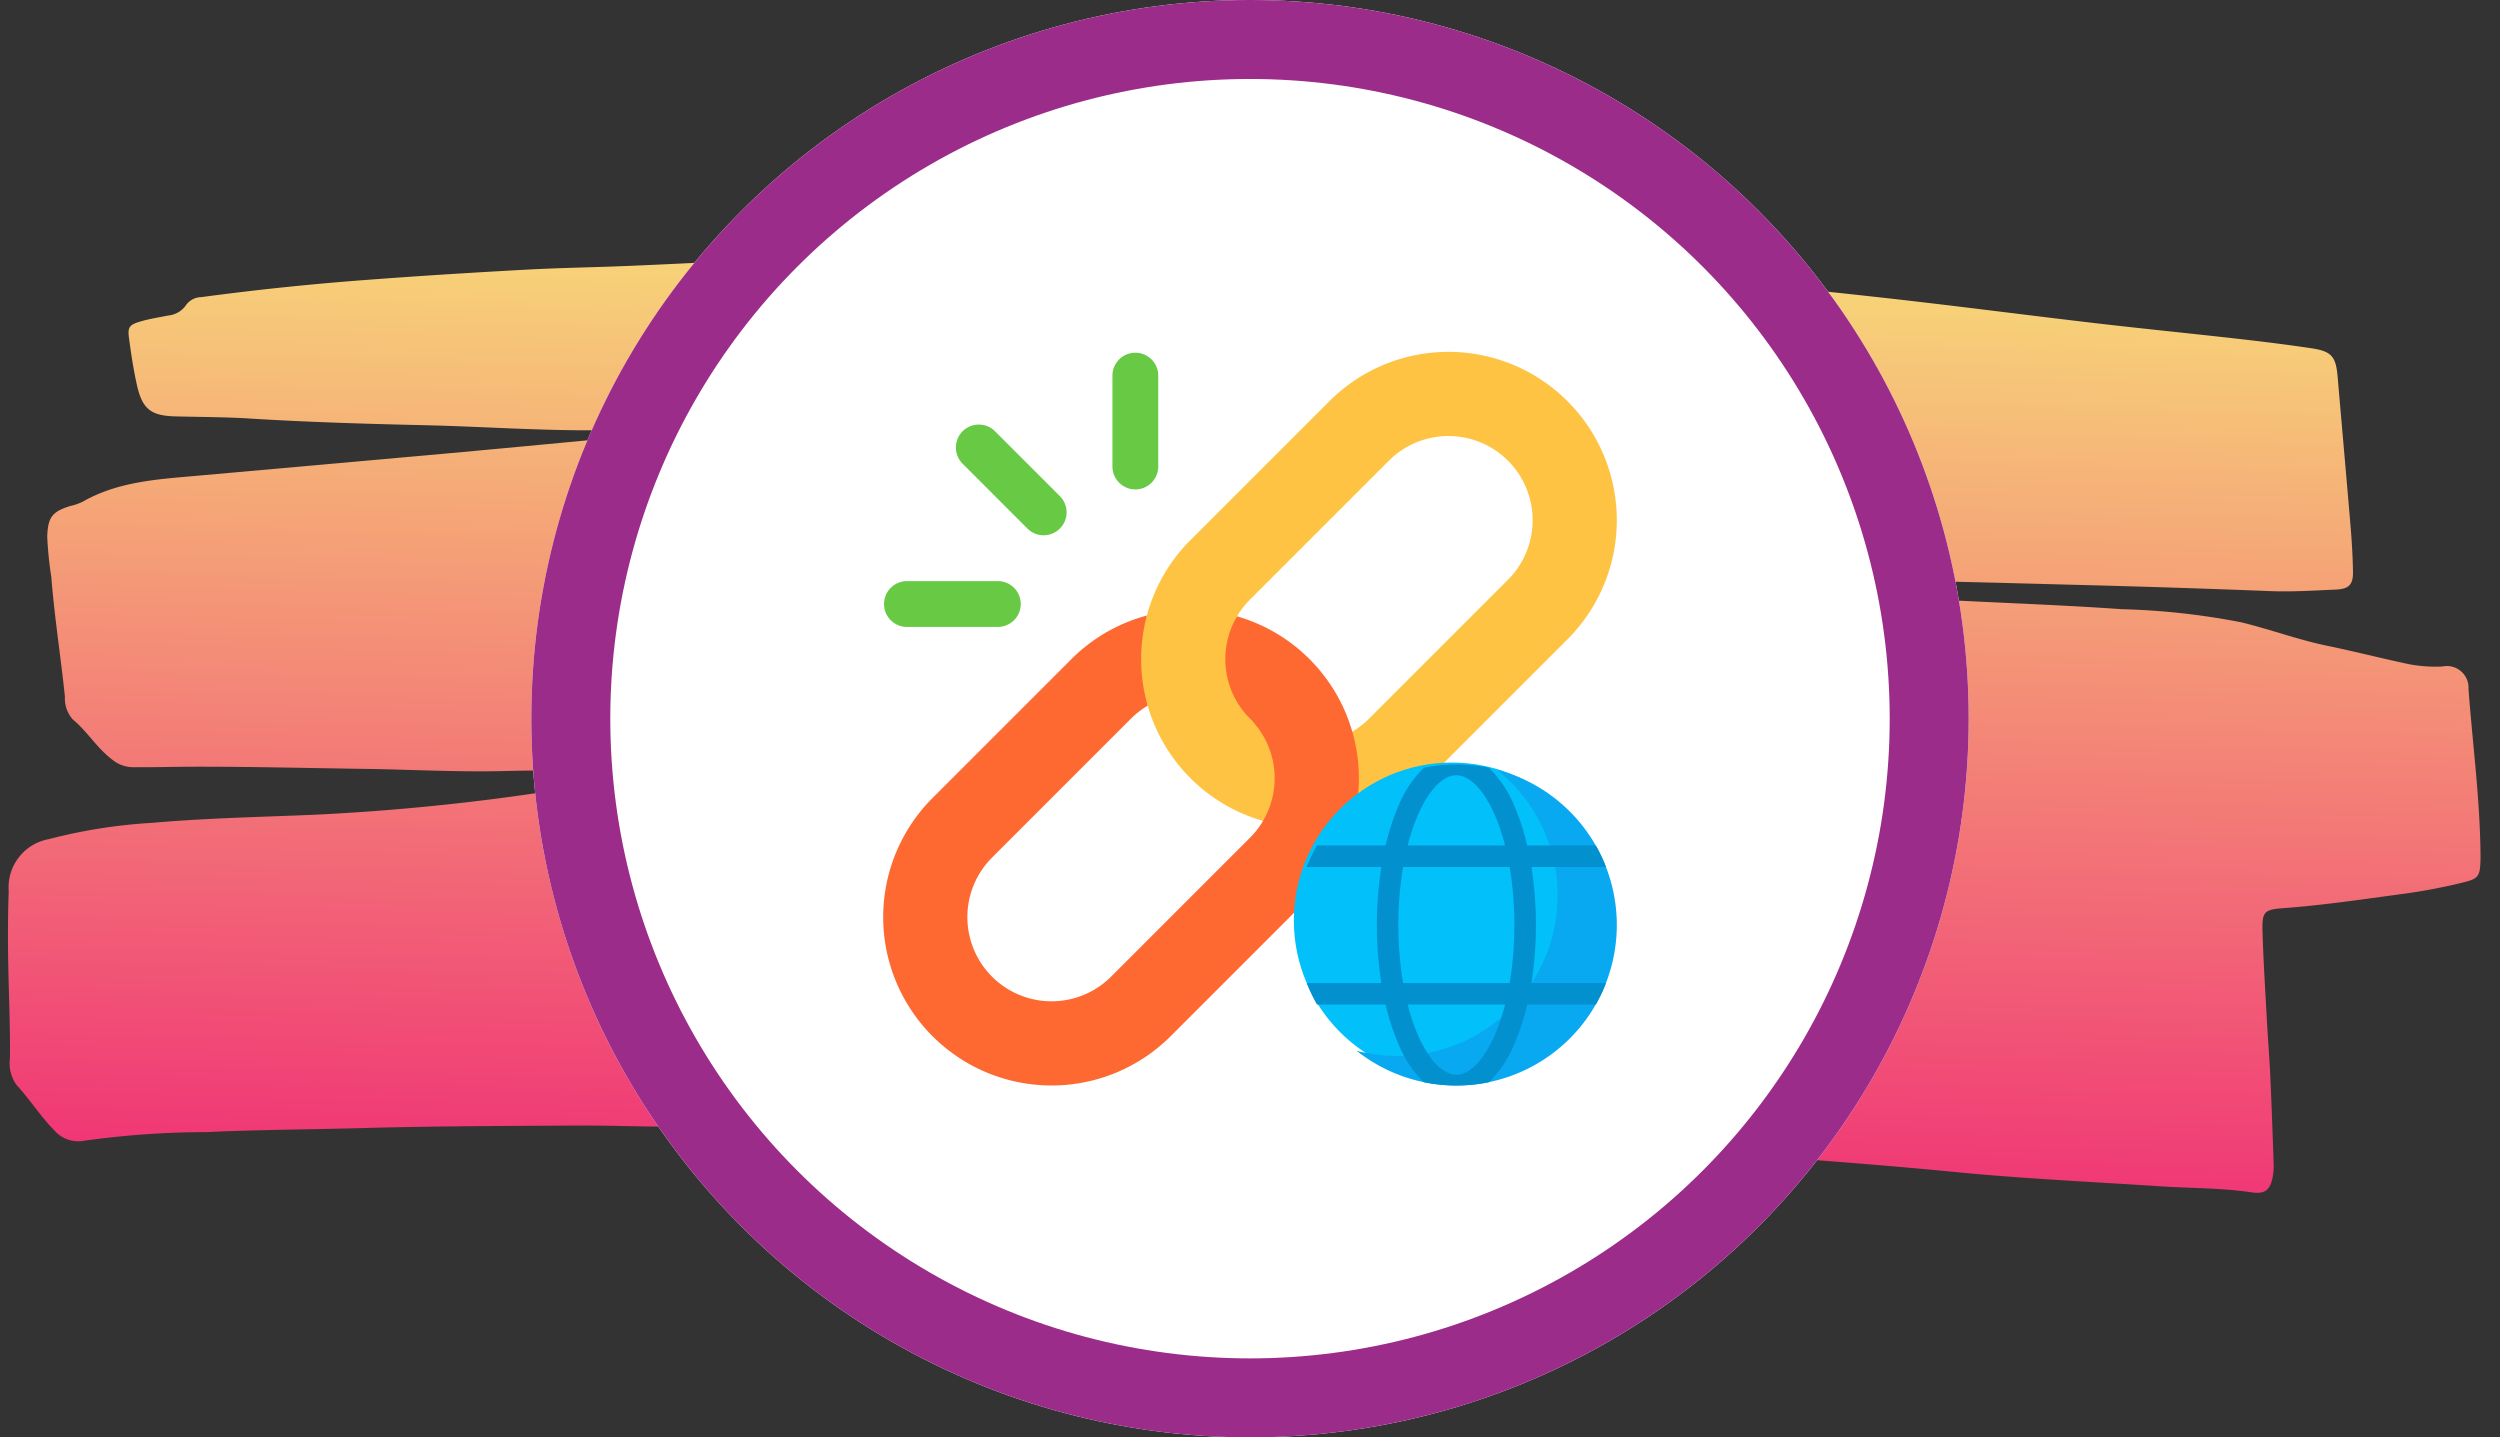
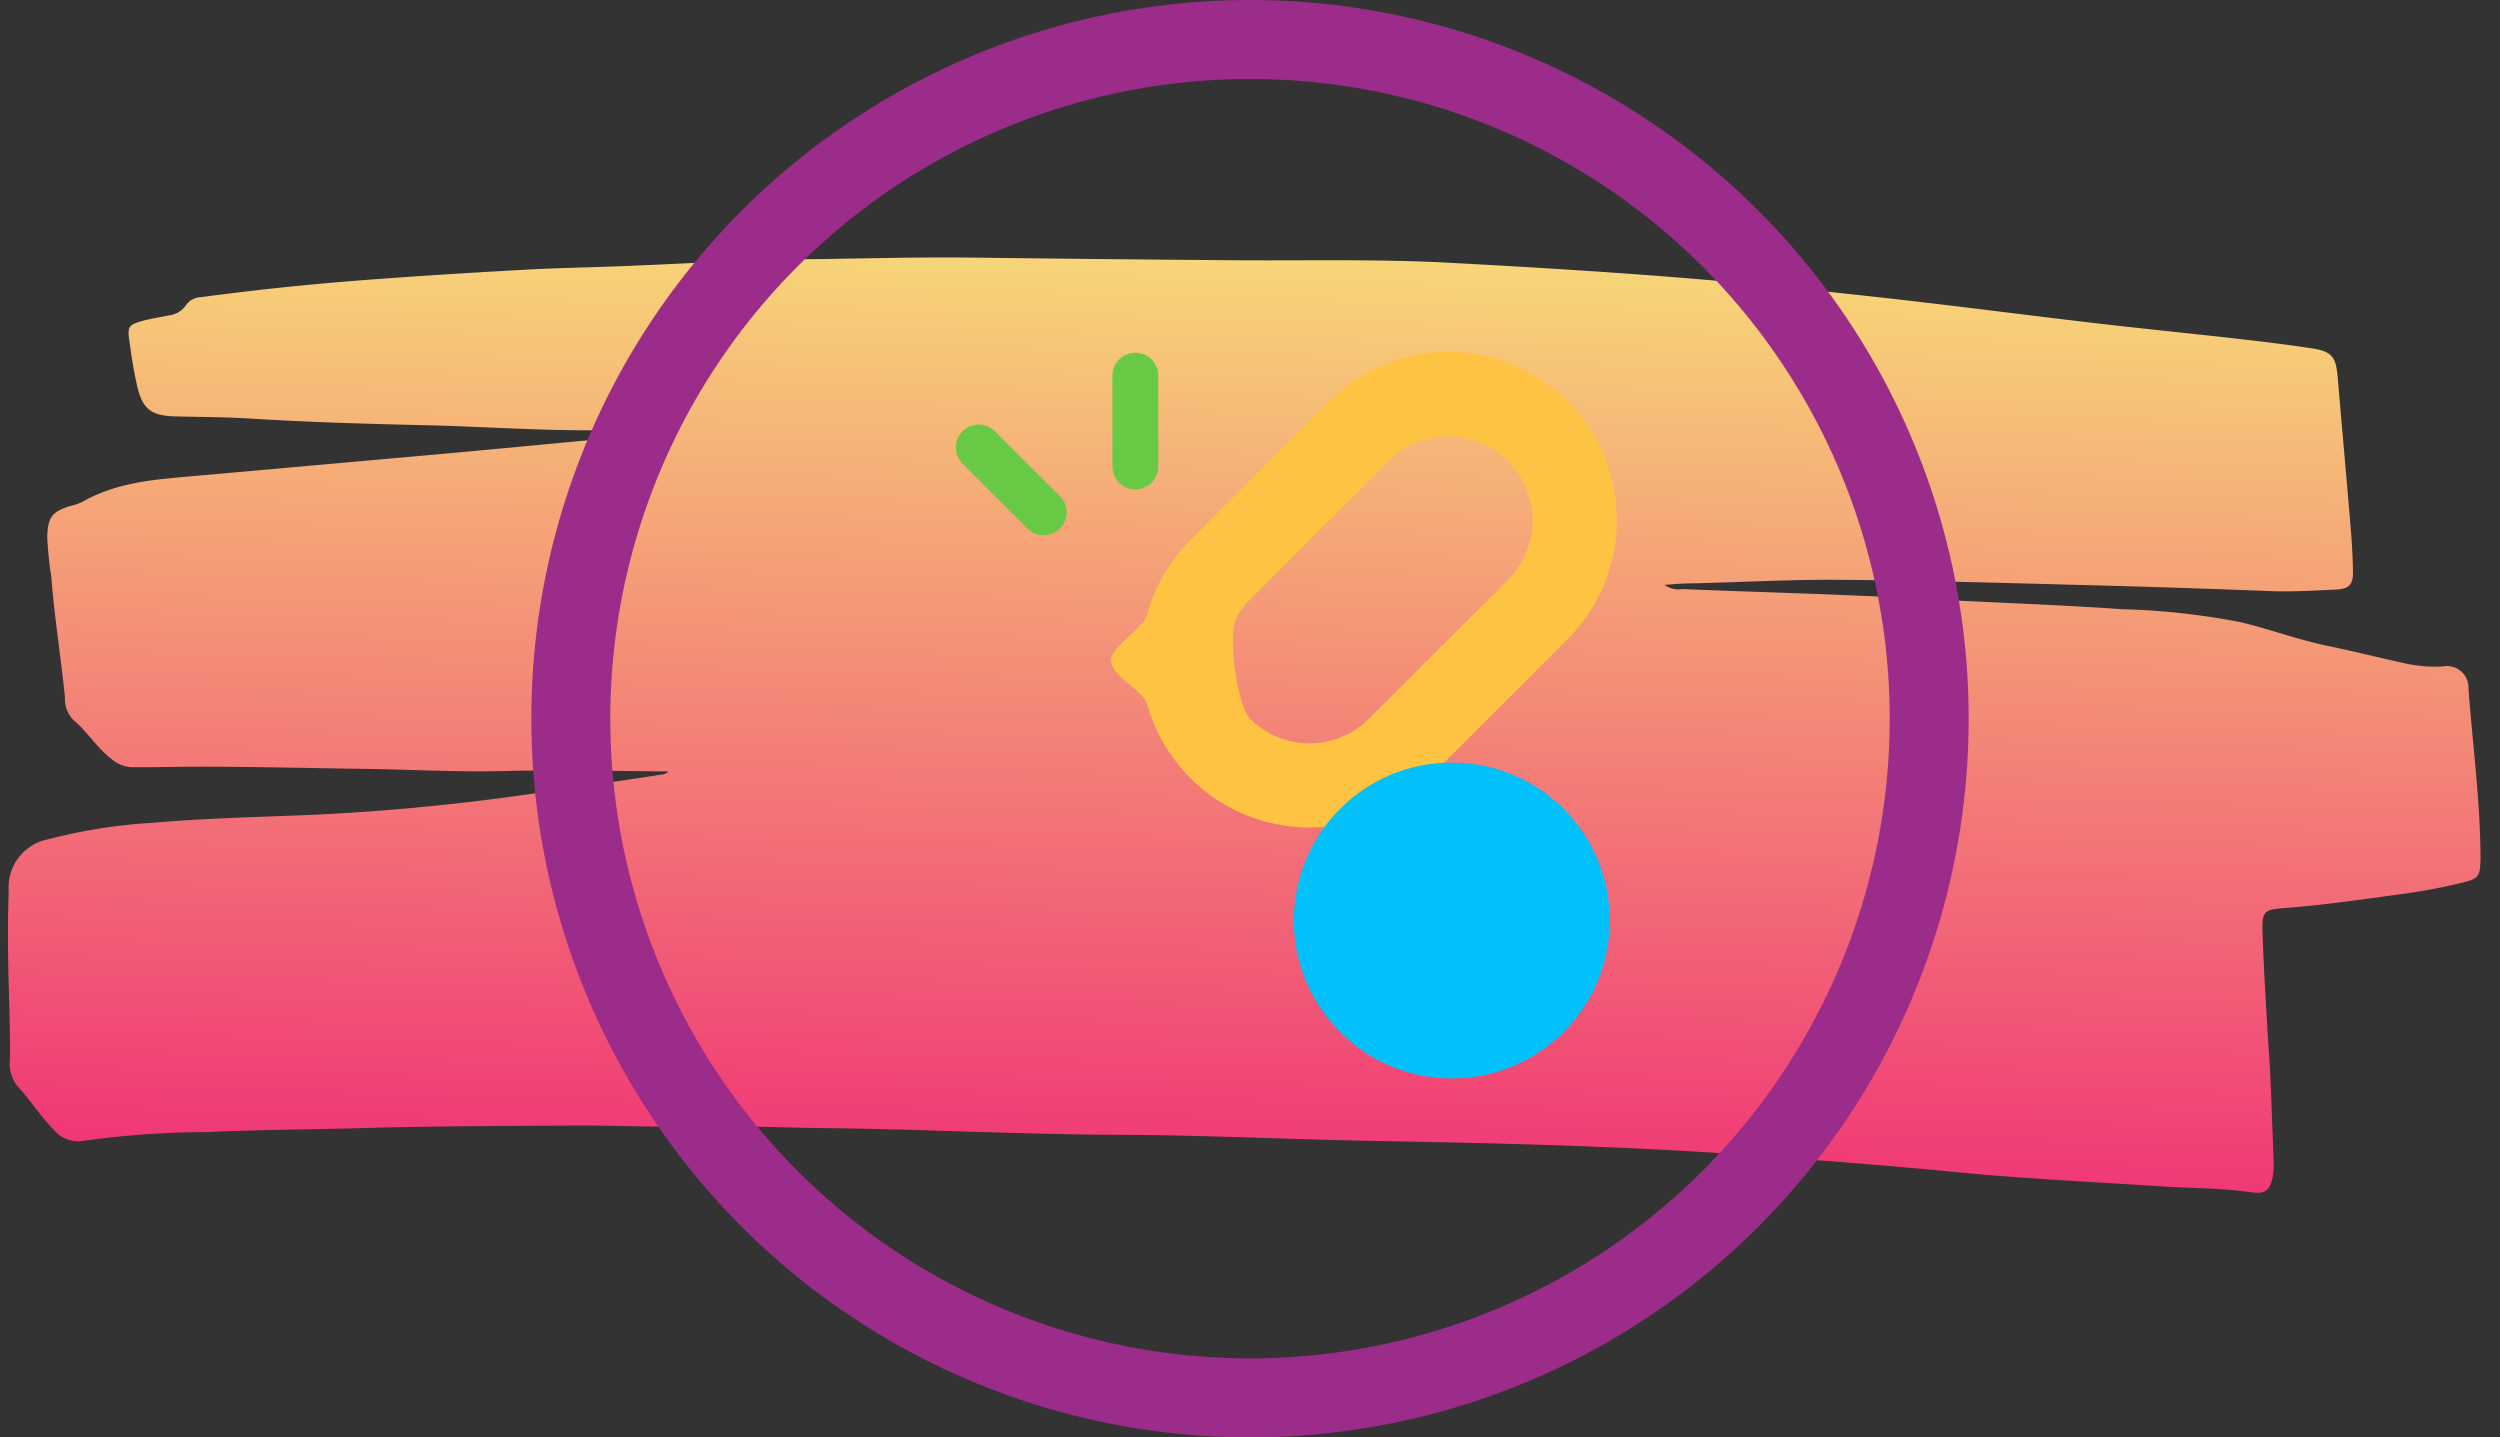
<svg xmlns="http://www.w3.org/2000/svg" width="158.276" height="91" viewBox="0 0 158.276 91">
  <rect x="0" y="0" width="158.276" height="91" fill="#333333" stroke="none" />
  <defs>
    <linearGradient id="linear-gradient" x1="0.5" x2="0.5" y2="1" gradientUnits="objectBoundingBox">
      <stop offset="0" stop-color="#f7d678" />
      <stop offset="1" stop-color="#f03676" />
    </linearGradient>
  </defs>
  <g id="Group_26339" data-name="Group 26339" transform="translate(-652.362 -5349)">
    <path id="Path_12792" data-name="Path 12792" d="M229.65,451.347c-3.442.1-6.873.126-10.292.334-2.989.182-5.975.114-8.961.177-3.537.074-7.075.106-10.61.233-1.337.048-2.674.136-4.013.172a2.088,2.088,0,0,1-1.325-.428c-1-.693-1.648-1.737-2.606-2.471a2.021,2.021,0,0,1-.537-1.418c-.351-2.514-.837-5.009-1.124-7.534a23.626,23.626,0,0,1-.348-2.547c0-1.213.239-1.582,1.37-1.983a3.927,3.927,0,0,0,.77-.29c2.209-1.374,4.718-1.6,7.207-1.91q8.025-1,16.048-2c3.884-.491,7.764-1,11.647-1.507.234-.031.466-.08.767-.133a1.891,1.891,0,0,0-1.355-.235c-4.29.323-8.586.122-12.878.173-3.675.044-7.354.064-11.028-.036-1.579-.043-3.147.015-4.719.029-1.539.015-2.1-.4-2.491-1.907-.251-.962-.432-1.943-.6-2.924-.12-.686-.024-.857.634-1.079.583-.2,1.194-.315,1.794-.456a1.542,1.542,0,0,0,1.1-.692,1.192,1.192,0,0,1,.942-.543q5.13-.872,10.3-1.443c3.343-.372,6.691-.7,10.041-1,2.187-.2,4.383-.306,6.572-.474,2.224-.169,4.447-.36,6.671-.544,1.095-.09,2.193-.177,3.287-.219,3.98-.158,7.951-.438,11.937-.528q8.084-.184,16.169-.4c4.633-.121,9.264-.411,13.9-.326,4.84.088,9.682.211,14.518.427,4.286.192,8.567.491,12.845.814,4.552.342,9.1.781,13.647,1.152,3.01.246,6.026.438,9.037.673,1.574.122,3.147.261,4.717.44,1.289.148,1.563.475,1.717,1.754.386,3.2.789,6.406,1.169,9.61.105.885.184,1.774.231,2.664.045.835-.21,1.121-1.056,1.186-1.369.108-2.733.246-4.111.241q-5.824-.024-11.648.027c-5.184.047-10.368.072-15.549.207-3.051.08-6.1.355-9.149.539a19.08,19.08,0,0,0-2.013.178,1.572,1.572,0,0,0,1.145.221c5.12.027,10.242-.024,15.359.084,4.155.088,8.313.069,12.466.216a45.514,45.514,0,0,1,7.592.565c1.852.38,3.649.983,5.516,1.3,1.591.269,3.17.614,4.758.9a8.9,8.9,0,0,0,2.559.153,1.371,1.371,0,0,1,1.7,1.369c.382,3.48.971,6.937,1.125,10.44.007.137.012.275.012.412,0,.97-.1,1.123-1.019,1.389a36.567,36.567,0,0,1-4.022.9c-2.437.416-4.87.865-7.33,1.132-1.2.129-1.343.274-1.265,1.507.126,1.951.321,3.9.495,5.846.1,1.093.229,2.184.317,3.277.149,1.846.278,3.694.407,5.541a3.853,3.853,0,0,1-.025.822c-.133.875-.444,1.156-1.313,1.057-1.919-.217-3.845-.121-5.766-.18-4.326-.132-8.656-.177-12.973-.447-4.388-.274-8.776-.452-13.168-.617-7.937-.3-15.872-.2-23.805-.069-5.359.088-10.719.009-16.075.176-6.217.192-12.437.077-18.652.227-2.85.069-5.7.025-8.549.19-2.369.137-4.739.1-7.107.194-4.528.188-9.058.347-13.581.635-3.289.207-6.584.331-9.868.6a56.311,56.311,0,0,0-7.676.811,2.017,2.017,0,0,1-1.961-.609c-.9-.857-1.593-1.883-2.463-2.763a2.335,2.335,0,0,1-.479-1.651c-.039-1.752-.172-3.5-.275-5.246-.105-1.782-.173-3.562-.172-5.346a3.1,3.1,0,0,1,2.422-3.385,33.592,33.592,0,0,1,6.464-1.256c3.409-.42,6.838-.608,10.262-.873a143.526,143.526,0,0,0,14.29-1.91q3.651-.656,7.3-1.341C229.163,451.56,229.454,451.592,229.65,451.347Z" transform="translate(480.915 4938.752) rotate(2)" fill="url(#linear-gradient)" />
    <g id="Ellipse_2902" data-name="Ellipse 2902" transform="translate(686 5349)" fill="#fff" stroke="#9c2c8a" stroke-width="5">
-       <circle cx="45.5" cy="45.5" r="45.5" stroke="none" />
      <circle cx="45.5" cy="45.5" r="43" fill="none" />
    </g>
    <g id="link" transform="translate(708.277 5371.277)">
      <path id="Path_13159" data-name="Path 13159" d="M187.945,3.122a10.66,10.66,0,0,0-15.076,0l-8.794,8.794a10.611,10.611,0,0,0-2.76,4.777c-.2.751-2.231,1.988-2.265,2.76-.05,1.148,2,1.834,2.316,2.946a10.663,10.663,0,0,0,17.785,4.592l8.794-8.794A10.66,10.66,0,0,0,187.945,3.122Zm-12.563,20.1a5.33,5.33,0,0,1-7.538,0c-.783-.783-1.492-5.346-.823-6.478a5.339,5.339,0,0,1,.823-1.06l8.794-8.794a5.33,5.33,0,0,1,7.538,7.538Z" transform="translate(-144.621 0)" fill="#ffc344" />
-       <path id="Path_13160" data-name="Path 13160" d="M26.993,186.784a10.612,10.612,0,0,0-4.592-2.709,5.332,5.332,0,0,0,.823,6.478,5.33,5.33,0,0,1,0,7.538l-8.794,8.794a5.33,5.33,0,0,1-7.538-7.538l8.794-8.794a5.341,5.341,0,0,1,1.06-.823,10.712,10.712,0,0,1-.051-5.707,10.611,10.611,0,0,0-4.777,2.76l-8.794,8.794A10.66,10.66,0,1,0,18.2,210.654l8.794-8.794A10.66,10.66,0,0,0,26.993,186.784Z" transform="translate(-0.001 -167.33)" fill="#fd6930" />
      <circle id="Ellipse_3067" data-name="Ellipse 3067" cx="10" cy="10" r="10" transform="translate(26 26)" fill="#01c0fa" />
-       <path id="Path_13161" data-name="Path 13161" d="M339.307,291.625a10.164,10.164,0,0,1-8.885,17.793,10.161,10.161,0,1,0,8.885-17.793Z" transform="translate(-300.448 -265.17)" fill="#08a9f1" />
      <g id="Group_26338" data-name="Group 26338" transform="translate(0 0)">
        <path id="Path_13162" data-name="Path 13162" d="M57.328,57.329a1.451,1.451,0,0,1-2.053,0L51.17,53.224a1.451,1.451,0,0,1,2.053-2.053l4.105,4.105A1.451,1.451,0,0,1,57.328,57.329Z" transform="translate(-46.142 -46.143)" fill="#68ca44" />
        <path id="Path_13163" data-name="Path 13163" d="M161.451,8.709A1.451,1.451,0,0,1,160,7.257V1.451a1.451,1.451,0,0,1,2.9,0V7.257A1.451,1.451,0,0,1,161.451,8.709Z" transform="translate(-145.486)" fill="#68ca44" />
-         <path id="Path_13164" data-name="Path 13164" d="M8.709,161.451A1.451,1.451,0,0,0,7.257,160H1.451a1.451,1.451,0,0,0,0,2.9H7.257A1.451,1.451,0,0,0,8.709,161.451Z" transform="translate(0 -145.486)" fill="#68ca44" />
      </g>
-       <path id="Path_13165" data-name="Path 13165" d="M314.5,301.834h-4.724a23.932,23.932,0,0,0,0-7.348H314.5a10.128,10.128,0,0,0-.649-1.361h-4.343a14.716,14.716,0,0,0-.779-2.418,7.279,7.279,0,0,0-1.642-2.5,10.256,10.256,0,0,0-4.124,0,7.279,7.279,0,0,0-1.642,2.5,14.718,14.718,0,0,0-.779,2.418h-4.343a10.124,10.124,0,0,0-.649,1.361h4.724a23.932,23.932,0,0,0,0,7.348h-4.724a10.113,10.113,0,0,0,.649,1.361h4.343a14.712,14.712,0,0,0,.779,2.418,7.278,7.278,0,0,0,1.642,2.5,10.253,10.253,0,0,0,4.124,0,7.279,7.279,0,0,0,1.642-2.5,14.72,14.72,0,0,0,.779-2.418h4.343a10.131,10.131,0,0,0,.649-1.361Zm-9.476-13.154c1.145,0,2.377,1.692,3.084,4.445h-6.168C302.644,290.372,303.876,288.68,305.022,288.68Zm0,18.96c-1.145,0-2.377-1.692-3.084-4.445h6.168C307.4,305.948,306.167,307.64,305.022,307.64Zm3.373-5.806h-6.747a22.591,22.591,0,0,1,0-7.348h6.747a22.593,22.593,0,0,1,0,7.348Z" transform="translate(-268.735 -261.874)" fill="#0290cf" />
    </g>
  </g>
</svg>